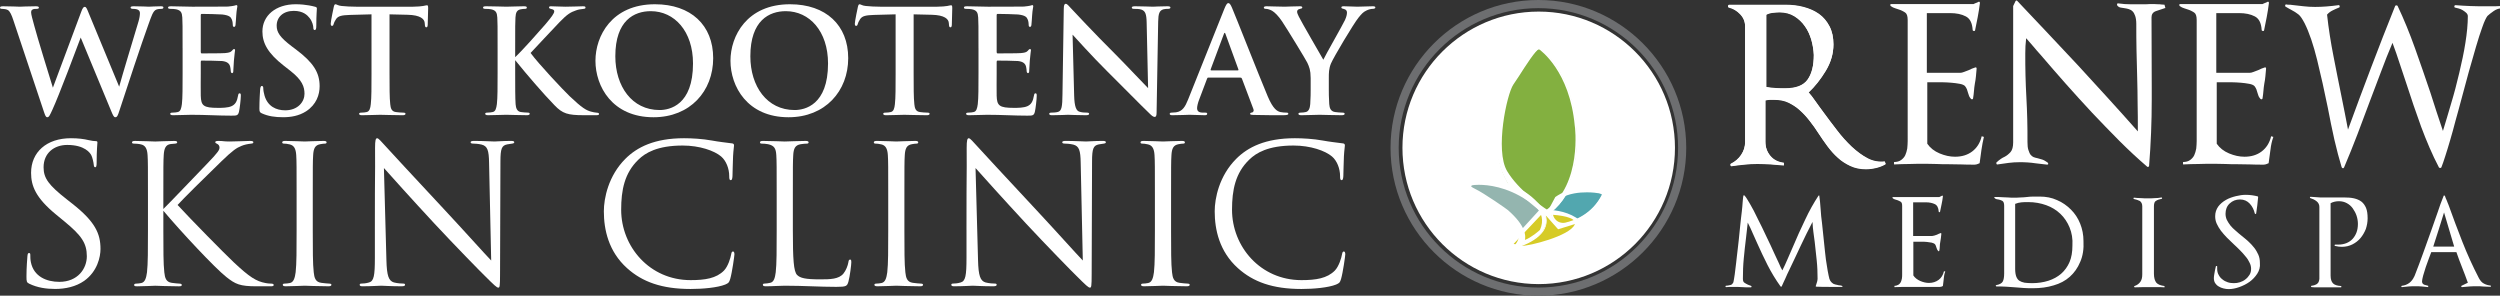
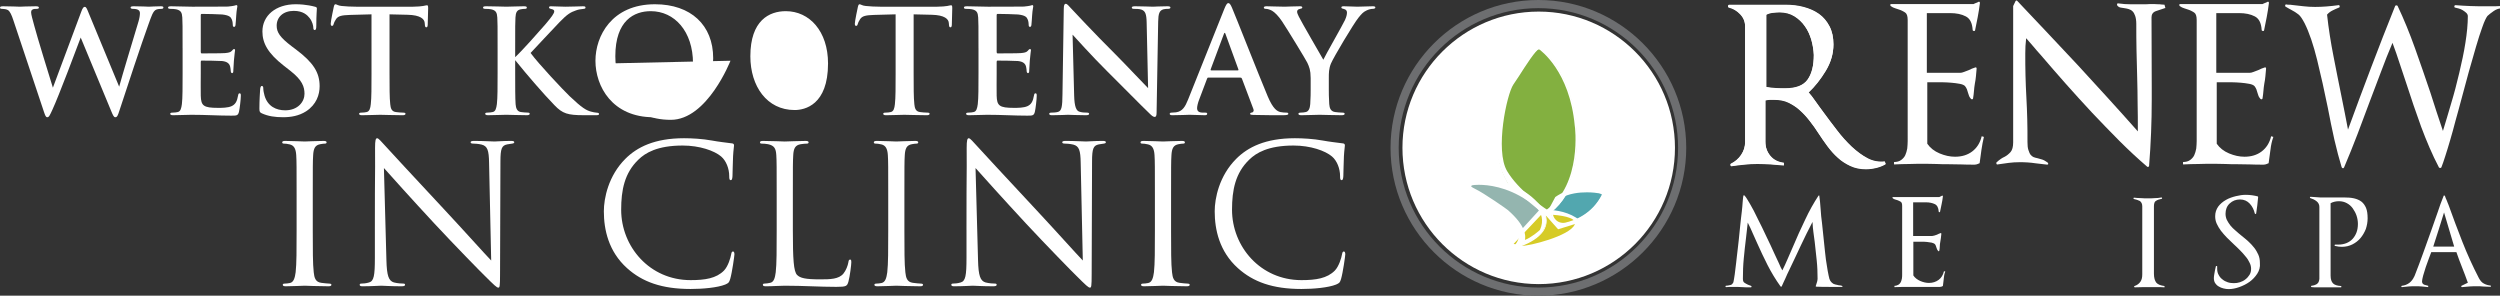
<svg xmlns="http://www.w3.org/2000/svg" id="Layer_2" data-name="Layer 2" viewBox="0 0 3207.69 379.39">
  <rect x="0" y="0" width="3207.69" height="379.39" fill="#333333" stroke="none" />
  <defs>
    <style> .cls-1 { fill: #83b040; } .cls-2 { fill: #94b5af; } .cls-3 { fill: #d6cb26; } .cls-4 { fill: #6d6e70; } .cls-5 { fill: #fff; } .cls-6 { fill: #52a7af; } </style>
  </defs>
  <g id="Double_Final" data-name="Double Final">
    <g>
      <path class="cls-5" d="M2407.56,215.5c-4.52,1.13-9.04,1.7-13.57,1.7-7.35,0-14.13-1.41-20.07-4.24-5.94-2.83-11.31-6.22-15.83-10.46-4.8-4.24-9.04-9.04-13.28-14.7-3.96-5.37-7.91-11.02-11.59-16.68-3.39-5.37-7.07-10.46-11.02-15.54s-7.91-9.61-12.72-13.85c-4.52-4.24-9.61-7.35-14.7-9.89-5.37-2.54-11.31-3.67-18.09-3.67h-5.94c-1.7,0-3.67.28-5.65.85v53.13c0,7.35,2.26,13.28,6.5,18.37,4.24,5.09,10.17,7.91,17.24,8.76v3.11c-5.65-.57-11.31-.85-16.96-1.41-5.65-.28-11.31-.57-16.96-.57s-11.31.28-16.39.85c-5.37.57-10.74,1.13-16.39,1.98-.85.28-1.41,0-1.7-.85s-.28-1.41.57-1.98c5.09-2.54,9.61-6.22,13-11.31s5.09-10.46,5.09-16.11V33.77c0-5.65-1.98-10.74-6.22-15.26-3.96-4.24-9.04-7.35-14.7-8.76-.85-.28-1.13-.85-.85-1.7,0-.85.57-1.41,1.41-1.41h72.92c7.63,0,15.26.85,22.61,2.83,7.35,1.98,13.85,4.8,19.5,8.76,5.65,3.96,10.17,9.33,13.57,15.83,3.39,6.5,5.09,14.13,5.09,23.18,0,11.87-3.39,23.18-9.89,33.92-6.5,10.74-13.85,20.07-22.05,27.7,2.83,3.11,5.65,6.78,8.76,11.31,3.11,4.52,6.78,9.33,10.46,14.41,5.37,7.35,11.31,15.26,17.24,22.89,5.94,7.91,12.44,14.98,18.94,21.2,6.78,6.22,13.57,11.31,20.63,14.98,7.07,3.67,14.41,4.8,21.76,3.96l1.13,3.11c-3.11,1.98-7.35,3.67-11.87,4.8M2324.18,51.57c-1.98-6.5-4.52-12.44-8.2-17.52-3.67-5.37-8.2-9.61-13.57-13-5.37-3.39-11.87-5.09-18.94-5.09-2.83,0-5.94.28-8.76.57-2.83.28-5.94,1.13-8.48,2.54v92.99c4.24.85,8.2,1.13,12.15,1.41,3.96.28,7.91.28,12.15.28,13.85,0,23.46-3.67,28.83-11.31,5.37-7.63,7.91-18.09,7.91-31.65-.28-6.22-1.41-12.72-3.11-19.22Z" />
      <path class="cls-5" d="M2407.56,214.93c-4.52,1.13-9.04,1.7-13.57,1.7-7.35,0-14.13-1.41-20.07-4.24-5.94-2.83-11.31-6.22-15.83-10.46-4.8-4.24-9.04-9.04-13.28-14.7-3.96-5.37-7.91-11.02-11.59-16.68-3.39-5.37-7.07-10.46-11.02-15.54-3.96-5.09-7.91-9.61-12.72-13.85-4.52-4.24-9.61-7.35-14.7-9.89-5.37-2.54-11.31-3.67-18.09-3.67h-5.94c-1.7,0-3.67.28-5.65.85v53.13c0,7.35,2.26,13.28,6.5,18.37s10.17,7.91,17.24,8.76v3.11c-5.65-.57-11.31-.85-16.96-1.41-5.65-.28-11.31-.57-16.96-.57s-11.31.28-16.39.85c-5.37.57-10.74,1.13-16.39,1.98-.85.28-1.41,0-1.7-.85-.28-.85-.28-1.7.57-1.98,5.09-2.54,9.61-6.22,13-11.31,3.39-5.09,5.09-10.46,5.09-16.11V33.2c0-5.65-1.98-10.74-6.22-15.26-3.96-4.24-9.04-7.35-14.7-8.76-.85-.28-1.13-.85-.85-1.7,0-.85.57-1.41,1.41-1.41h72.92c7.63,0,15.26.85,22.61,2.83,7.35,1.98,13.85,4.8,19.5,8.76,5.65,3.96,10.17,9.33,13.57,15.83,3.39,6.5,5.09,14.13,5.09,23.18,0,11.87-3.39,23.18-9.89,33.92-6.5,10.74-13.85,20.07-22.05,27.7,2.83,3.11,5.65,6.78,8.76,11.31,3.11,4.52,6.78,9.33,10.46,14.41,5.37,7.35,11.31,15.26,17.24,22.89,5.94,7.91,12.44,14.98,18.94,21.2,6.78,6.22,13.57,11.31,20.63,14.98,7.07,3.67,14.41,4.8,21.76,3.96l1.13,3.11c-2.83,1.98-7.35,3.67-11.87,4.8M2324.18,51.01c-1.98-6.5-4.52-12.44-8.2-17.52-3.67-5.37-8.2-9.61-13.57-13-5.37-3.39-11.87-5.09-18.94-5.09-2.83,0-5.94.28-8.76.57-2.83.28-5.94,1.13-8.48,2.54v92.99c4.24.85,8.2,1.13,12.15,1.41,3.96.28,7.91.28,12.15.28,13.85,0,23.46-3.67,28.83-11.31,5.37-7.63,7.91-18.09,7.91-31.65-.28-6.22-1.13-12.72-3.11-19.22Z" />
      <path class="cls-5" d="M2542.37,192.04c-.85,5.37-1.41,11.02-2.26,16.68,0,.85-.57,1.13-1.41,1.13l-.28.28c-1.98.85-3.67,1.13-4.8,1.13-5.65,0-11.31,0-17.24-.28-5.94,0-11.59-.28-17.24-.28-4.8,0-9.89,0-14.41-.28-4.8,0-9.61-.28-14.41-.28-6.78,0-13.28,0-20.07.28-6.78,0-13.57.28-20.07.57v-3.11c3.67,0,6.78-.85,9.04-2.54,2.26-1.7,4.24-3.67,5.37-6.22s1.98-5.37,2.54-8.48c.28-3.11.57-6.22.57-9.61V25.57c0-5.09-1.13-8.2-3.39-9.61-2.26-1.41-4.8-2.83-7.63-3.67-1.41-.57-3.11-1.13-5.09-1.7-1.98-.57-3.67-1.41-5.65-2.83-.57-.57-.57-1.13-.57-1.7s.57-.85,1.41-.85h105.42c.85-.57,1.98-.85,3.11-1.41,1.13-.28,2.26-.85,3.11-1.41,1.13-.57,1.98,0,1.98,1.41-.85,6.5-1.7,12.44-2.83,18.09-1.13,5.65-2.26,11.31-3.39,16.96-.28.85-.85,1.13-1.7.85-.85,0-1.41-.57-1.41-1.41-.57-8.76-3.39-14.41-8.76-17.24-5.37-2.83-12.15-4.24-20.07-4.24h-29.96v76.59h42.96c1.13,0,2.83-.28,4.8-1.13,1.98-.85,3.96-1.41,5.94-2.26,2.83-1.41,5.37-2.54,8.2-3.39,1.13-.57,1.98,0,1.98,1.41-.28,3.11-.57,6.22-.85,9.61-.28,3.39-.85,6.78-1.41,9.61-.57,3.11-.85,6.22-1.13,9.33-.28,3.11-.57,6.22-1.13,9.33,0,.85-.28,1.13-.85,1.41-.57.28-1.13,0-1.7-.28-1.13-1.13-1.98-2.54-2.54-3.67-.28-1.13-.85-2.54-1.41-4.24-.57-1.41-.85-3.11-1.41-4.52-.57-1.41-1.41-2.83-2.54-4.24-1.13-1.13-3.39-2.26-6.78-2.83-3.39-.57-6.78-1.13-10.74-1.41-3.96-.28-7.63-.57-11.31-.57h-19.5v78.85c3.67,5.37,9.04,9.61,15.83,12.44,6.78,2.83,13.28,4.24,19.78,4.24,8.76,0,16.11-2.26,22.05-6.78,5.94-4.52,10.17-11.02,12.15-19.5l2.83.85c-1.41,5.65-2.26,11.02-3.11,16.39" />
      <path class="cls-5" d="M2778.09,10.31s-.57,0-.85.28c-3.39,1.13-7.07,2.26-11.02,3.67-3.96,1.41-5.65,4.24-5.65,7.91l.28,90.16v15.26c0,14.41-.28,28.83-.85,42.68-.57,14.13-1.41,28.26-2.54,42.39,0,.57-.28.85-.85,1.41-.57.28-1.13.28-1.7-.28-11.87-10.17-23.74-21.2-35.61-33.07-11.87-11.87-23.46-24.02-35.05-36.18-11.59-12.44-22.89-24.87-33.92-37.31s-21.76-24.87-31.94-36.74c-3.39-3.67-6.5-7.35-9.33-10.74-2.83-3.39-5.94-6.78-9.33-10.74-.85,6.78-1.13,13.28-1.13,19.5,0,9.61,0,18.94.28,28.26.28,9.61.57,18.94,1.13,28.26.57,9.61.85,18.94,1.13,28.26.28,9.61.28,18.94.28,28.83,0,4.24.28,7.63,1.13,10.17.85,2.54,1.7,4.8,2.83,6.22,1.13,1.41,2.54,2.54,3.96,3.11,1.7.57,3.39,1.13,5.09,1.41,1.98.57,3.96,1.13,5.94,1.7,1.98.57,4.24,1.98,7.07,3.96.57.57.57,1.13.57,1.7s-.57.85-1.41.85c-2.54-.28-4.8-.57-7.35-.85-2.26-.28-4.8-.57-7.35-.85-3.39-.57-7.07-.85-10.46-1.13-3.67-.28-7.07-.28-10.46-.28-4.52,0-9.04.28-13.57.85-4.8.57-9.33,1.41-14.13,1.98-.85.28-1.41,0-1.7-.85-.28-.85-.28-1.41.28-1.98,1.98-1.7,3.67-3.11,5.37-4.24,1.7-1.13,3.11-1.98,4.52-2.54,2.83-1.41,5.65-3.67,7.91-6.22,2.26-2.54,3.39-6.78,3.39-12.44V7.76l2.83-5.94c.28-.57.57-.85,1.13-1.13s.85,0,1.13.28c26.85,28.26,52.85,55.96,78.29,83.09,25.15,27.42,50.87,55.4,76.59,84.51v-1.13c0-11.59,0-22.89-.28-33.92,0-11.31-.28-22.61-.57-34.48-.28-10.74-.57-22.05-.85-34.2-.28-12.15-.28-23.46-.28-34.2,0-4.24-.57-7.63-1.41-10.17-.85-2.54-1.98-4.52-3.39-5.94-1.41-1.41-3.11-2.26-4.8-2.83-1.7-.57-3.39-.85-5.09-1.13-1.98-.28-3.67-.57-5.37-.85-1.7-.28-3.11-1.13-4.24-2.54-.57-.57-.57-1.13-.28-1.98.28-.85.85-1.13,1.41-.85,5.65.85,11.02,1.13,15.83,1.13h15.54c3.11,0,6.5,0,9.89-.28,3.39,0,6.78,0,10.17.28,1.13,0,2.54,0,3.96.28,1.41,0,2.83.28,3.96.28l.85,3.11c.57,1.41.28,1.41,0,1.13" />
      <path class="cls-5" d="M2913.18,192.04c-.85,5.37-1.41,11.02-2.26,16.68,0,.85-.57,1.13-1.41,1.13l-.28.28c-1.98.85-3.67,1.13-4.8,1.13-5.65,0-11.31,0-17.24-.28-5.94,0-11.59-.28-17.24-.28-4.8,0-9.89,0-14.41-.28-4.8,0-9.61-.28-14.41-.28-6.78,0-13.28,0-20.07.28-6.78,0-13.57.28-20.07.57v-3.11c3.67,0,6.78-.85,9.04-2.54,2.26-1.7,4.24-3.67,5.37-6.22,1.13-2.54,1.98-5.37,2.54-8.48.28-3.11.57-6.22.57-9.61V25.57c0-5.09-1.13-8.2-3.39-9.61-2.26-1.41-4.8-2.83-7.63-3.67-1.41-.57-3.11-1.13-5.09-1.7-1.98-.57-3.67-1.41-5.65-2.83-.57-.57-.57-1.13-.57-1.7s.57-.85,1.41-.85h105.42c.85-.57,1.98-.85,3.11-1.41,1.13-.28,2.26-.85,3.11-1.41,1.13-.57,1.98,0,1.98,1.41-.85,6.5-1.7,12.44-2.83,18.09s-2.26,11.31-3.39,16.96c-.28.85-.85,1.13-1.7.85-.85,0-1.41-.57-1.41-1.41-.57-8.76-3.39-14.41-8.76-17.24-5.37-2.83-12.15-4.24-20.07-4.24h-29.39v76.59h42.96c1.13,0,2.83-.28,4.8-1.13,1.98-.85,3.96-1.41,5.94-2.26,2.83-1.41,5.37-2.54,8.2-3.39,1.13-.57,1.98,0,1.98,1.41-.28,3.11-.57,6.22-.85,9.61-.28,3.39-.85,6.78-1.41,9.61-.57,3.11-.85,6.22-1.13,9.33-.28,3.11-.57,6.22-1.13,9.33,0,.85-.28,1.13-.85,1.41s-1.13,0-1.7-.28c-1.13-1.13-1.98-2.54-2.54-3.67-.28-1.13-.85-2.54-1.41-4.24-.57-1.41-.85-3.11-1.41-4.52-.57-1.41-1.41-2.83-2.54-4.24-1.13-1.13-3.39-2.26-6.78-2.83-3.39-.57-6.78-1.13-10.74-1.41-3.96-.28-7.63-.57-11.31-.57h-19.5v78.85c3.67,5.37,9.04,9.61,15.83,12.44,6.78,2.83,13.28,4.24,19.78,4.24,8.76,0,16.11-2.26,22.05-6.78,5.94-4.52,10.17-11.02,12.15-19.5l2.83.85c-1.98,5.65-3.11,11.02-3.67,16.39" />
      <path class="cls-5" d="M3199.49,14.26c-3.11,2.26-5.94,4.24-7.91,6.22-1.7,2.26-3.96,6.78-6.5,14.13-2.54,7.07-5.37,15.54-8.2,25.44-2.83,9.89-5.94,20.63-9.33,32.5-3.11,11.87-6.5,23.74-9.61,35.61-2.54,9.33-4.8,18.09-7.35,26.85-2.26,8.76-4.52,16.96-6.78,24.59-2.26,7.63-4.24,14.41-6.22,20.35-1.98,5.94-3.39,10.74-5.09,14.7-.28.57-.57.85-1.41.85-.57,0-1.13,0-1.7-.57-8.76-16.68-16.11-34.2-22.89-52.29-6.5-18.09-13-36.74-18.94-55.4-3.11-9.33-6.22-18.37-8.76-26.28-2.54-8.2-5.65-16.68-9.04-26-5.09,12.15-10.17,24.59-14.7,37.02-4.8,12.44-9.33,24.87-14.13,37.31-5.09,13.85-10.46,28.26-16.11,42.96-5.65,14.7-11.31,28.83-17.24,42.68-.57.85-1.13,1.13-1.7.85-.57,0-1.13-.57-1.41-1.41-3.11-10.17-6.22-22.05-9.33-35.33-2.83-13.28-5.94-27.13-8.48-41.26-4.24-20.91-8.76-41.26-13.57-60.77-4.8-19.5-10.17-35.33-16.11-47.2-2.83-5.37-5.37-9.33-7.91-11.31s-5.94-4.24-9.89-6.22c-.85-.57-1.98-1.13-3.11-1.7s-2.26-1.41-3.39-1.98c-.85-.57-.85-1.13-.57-1.98.28-.85.85-1.13,1.7-.85,1.13.28,2.26.28,3.39.28.85,0,1.98,0,3.39.28,5.09.57,10.17,1.13,14.98,1.7,4.8.57,9.89.85,14.98.85,9.61,0,19.5-.85,29.96-2.26.85-.28,1.13,0,1.41,1.13.28,1.13,0,1.7-.85,1.98-2.83,1.13-5.37,2.26-8.2,3.67-2.83,1.41-5.09,3.11-7.07,5.37,1.98,18.09,4.8,35.89,8.2,53.13,3.39,17.24,6.78,34.76,10.46,52.57,1.7,7.91,3.11,14.98,4.24,21.2,1.13,6.22,2.54,13,3.96,20.63,9.89-27.13,19.78-53.7,29.68-79.7,9.89-26,20.07-52.29,30.81-78.85.28-.57.57-.85,1.41-.85.57,0,1.13,0,1.7.57,8.2,17.24,15.54,35.33,22.33,54.27,6.78,18.94,13.28,37.87,19.78,57.09,2.83,8.48,5.37,16.68,7.91,24.59,2.54,7.91,5.37,16.11,8.2,24.59,3.11-10.46,6.78-22.05,10.46-35.05,3.96-13,7.35-26,10.46-39.29,3.11-13.28,5.94-26,7.91-38.72,1.98-12.44,3.11-24.02,3.11-34.2,0-1.41-.57-2.83-1.98-4.24-1.13-1.13-2.83-2.26-4.52-3.39-1.7-1.13-3.39-1.7-5.37-2.26-1.98-.57-3.39-.85-4.52-1.13-.85-.28-1.13-.85-.85-1.7,0-.85.57-1.41,1.41-1.41,6.5.57,12.72.85,18.94,1.13,6.22.28,12.72.28,18.94.28h9.33c3.11,0,6.5,0,9.89-.28v3.11c-1.98.28-5.09,1.13-8.2,3.39" />
      <path class="cls-5" d="M2364.03,368.12h-16.96c-5.65,0-11.02,0-16.39-.28-.85,0-1.13-.28-.85-1.13,0-.28.28-.57.28-.85s.28-.57.28-.85c.28-1.13.85-2.54,1.13-3.67s.57-2.54.57-3.67c0-7.91-.28-15.83-1.13-23.74-.85-7.91-1.7-15.54-2.54-23.46-.57-4.8-1.13-9.04-1.7-12.72-.57-3.67-.85-7.91-1.13-13-5.37,10.17-10.46,20.63-15.26,30.81-4.8,10.17-9.61,20.63-14.7,31.09-1.7,3.39-3.39,7.07-4.8,10.46-1.7,3.39-3.11,6.78-4.8,10.46q-.28.28-.57.28c-.28,0-.57,0-.85-.28-6.5-9.04-11.87-18.09-16.68-27.42-4.8-9.33-9.04-18.65-13.28-27.98-2.26-4.8-4.24-9.33-5.94-13.28s-3.67-8.48-6.22-13.28c-.28,3.39-.85,6.78-1.13,10.17-.28,3.39-.85,6.5-1.13,9.89-1.13,8.76-1.98,17.24-2.83,26-.85,8.48-1.13,17.24-1.13,26,0,2.54.57,4.24,1.98,5.09,1.13.85,2.83,1.7,4.52,2.54.57.28,1.41.57,2.26.85s1.7.57,1.98.85c.28.28.57.57.28,1.13-.28.28-.28.57-.85.57h-5.65c-1.98,0-3.67-.28-5.65-.28s-3.96-.28-5.94-.28h-10.17c-1.13,0-2.54.28-4.24.28-.28,0-.57,0-.85-.57,0-.57,0-.85.28-1.13,1.13-.28,1.98-.28,2.54-.28,1.41-.28,2.83-.57,3.96-.85s2.26-1.41,3.11-2.83c.28-.28.57-2.26,1.13-5.37.57-3.11,1.13-7.35,1.7-12.44.57-5.09,1.41-10.74,1.98-16.96.85-6.22,1.41-12.72,2.26-19.5.57-6.5,1.41-13,1.98-19.5.57-6.5,1.41-12.15,1.98-17.52.57-4.52.85-8.76,1.13-12.44.28-3.67.57-6.22.85-7.63,0-.28.28-.57.57-.85.28,0,.57,0,.85.28,1.7,1.7,3.96,5.37,7.07,10.74,3.11,5.37,6.5,11.59,9.89,18.94,3.67,7.07,7.35,14.7,11.02,22.61,3.96,7.91,7.35,15.54,10.46,22.33,2.26,4.8,4.24,9.04,5.94,12.72,1.41,3.39,2.83,6.5,4.24,8.76,2.26-4.52,4.52-9.33,6.78-14.7,2.26-5.37,4.52-10.46,6.78-15.54,4.8-11.31,9.89-22.89,15.54-34.48,5.37-11.59,11.31-22.05,17.24-31.09.28-.28.57-.28.85-.28s.28.28.28.85c.28,1.7.57,3.96.85,7.07s.57,6.5.85,10.46c.28,5.09.85,10.74,1.7,16.96.57,6.22,1.41,12.44,1.98,18.94.57,6.5,1.41,12.72,1.98,18.94s1.41,11.59,2.26,16.68c.85,5.09,1.41,9.33,2.26,12.72.57,3.39,1.41,5.65,1.98,6.5,1.41,2.26,3.11,3.67,4.24,4.24,1.41.57,3.11,1.13,5.09,1.41.85.28,1.98.57,3.11.57s2.26.28,3.11.85l.28,1.13" />
      <path class="cls-5" d="M2494.04,357.38c-.28,3.11-.85,6.22-1.13,9.33,0,.28-.28.57-.85.57l-.28.28c-1.13.28-1.98.57-2.83.57h-46.92c-3.96,0-7.63.28-11.31.28v-1.7c1.98,0,3.67-.57,5.09-1.41s2.26-1.98,3.11-3.39c.57-1.41,1.13-3.11,1.41-4.8.28-1.7.28-3.67.28-5.37v-87.62c0-2.83-.57-4.52-1.98-5.37-1.41-.85-2.83-1.41-4.24-1.98-.85-.28-1.7-.57-2.83-.85s-2.26-.85-3.11-1.7c-.28-.28-.28-.57-.28-.85s.28-.57.85-.57h59.35c.57-.28,1.13-.57,1.7-.85.57-.28,1.13-.57,1.7-.85s1.13,0,1.13.85c-.57,3.67-.85,7.07-1.7,10.17-.57,3.11-1.41,6.22-1.98,9.61,0,.28-.57.57-.85.57-.57,0-.85-.28-.85-.85-.28-4.8-1.98-8.2-5.09-9.61-3.11-1.41-6.78-2.26-11.31-2.26h-16.39v43.24h24.31c.57,0,1.7-.28,2.83-.57,1.13-.28,2.26-.85,3.39-1.13,1.41-.85,3.11-1.41,4.52-1.98.57-.28,1.13,0,1.13.85-.28,1.7-.28,3.39-.57,5.37s-.57,3.67-.85,5.37c-.28,1.7-.57,3.39-.57,5.37,0,1.7-.28,3.67-.57,5.37,0,.28-.28.57-.57.85s-.57,0-.85-.28c-.57-.57-1.13-1.41-1.41-1.98-.28-.57-.57-1.41-.85-2.26-.28-.85-.57-1.7-.85-2.54-.28-.85-.85-1.7-1.41-2.26-.57-.57-1.98-1.13-3.96-1.7-1.98-.28-3.96-.57-5.94-.85-2.26-.28-4.24-.28-6.5-.28h-11.02v43.24c1.98,3.11,5.09,5.37,8.76,7.07,3.96,1.7,7.63,2.54,11.31,2.54,4.8,0,9.04-1.41,12.44-3.96,3.39-2.54,5.65-6.22,6.78-11.02l1.7.28c-1.13,2.83-1.7,5.94-1.98,9.04" />
-       <path class="cls-5" d="M2668.99,336.18c-3.11,7.63-7.63,13.85-13.28,18.94-5.65,5.09-12.72,8.76-20.63,11.02-8.2,2.54-16.96,3.67-26.85,3.67-3.67,0-7.35,0-11.31-.28-3.96-.28-7.63-.57-11.02-.85-3.96-.28-8.2-.57-12.15-.85-4.24-.28-8.2-.28-12.15-.28-.28,0-.57-.28-.85-.85,0-.57,0-.85.57-.85,4.52-.85,7.35-2.54,8.48-4.8s1.7-5.65,1.7-10.17v-87.05c0-3.11-.85-5.37-2.54-6.22-1.7-.85-3.39-1.41-5.09-1.7-.85,0-1.98-.28-2.83-.57-.85-.28-1.41-.85-1.98-1.41-.57-.85-.28-1.13.57-1.13h5.09c1.7,0,3.39.28,5.09.28,1.98,0,4.52.28,6.78.28,2.54.28,4.8.28,7.07.28,2.83,0,5.65,0,8.48-.28,2.83,0,5.65-.28,8.48-.57,2.54-.28,5.37-.57,8.2-.57h8.2c8.2,0,15.54,1.41,22.33,4.52,6.78,2.83,12.72,7.07,17.81,12.15,5.09,5.09,9.04,11.02,11.87,18.09s4.24,14.41,4.24,22.33c.57,10.17-.85,19.22-4.24,26.85M2655.42,291.81c-2.83-6.78-6.78-12.72-11.87-17.52-5.09-4.8-11.02-8.48-18.09-11.02-7.07-2.54-14.7-3.96-23.18-3.96-2.83,0-5.65,0-8.48.28s-5.37.85-8.2,1.98v83.66c0,3.96.57,7.35,1.41,9.61.85,2.26,2.26,4.24,3.96,5.37,1.7,1.13,3.96,1.98,6.78,2.54,2.83.28,5.94.57,9.61.57,7.63,0,14.7-1.13,20.91-3.11,6.22-1.98,11.87-5.09,16.39-9.04,4.52-3.96,8.2-9.04,10.74-14.98,2.54-5.94,3.67-13,3.67-21.2.57-8.48-.85-16.39-3.67-23.18Z" />
      <path class="cls-5" d="M2769.04,368.4h-18.94c-3.67,0-7.35.28-11.02.28-.28,0-.57-.28-.85-.85,0-.57,0-.85.57-.85,3.39-1.13,5.94-3.11,7.63-5.65,1.7-2.54,2.26-5.65,2.26-9.33v-87.33c0-3.11-1.13-5.37-3.11-6.78-2.26-1.13-4.8-1.98-7.63-2.54-.28,0-.57-.57-.57-.85,0-.57.28-.85.85-.85,2.83.28,5.94.57,8.76.57,2.83.28,5.94.28,9.04.28,2.83,0,5.94,0,8.76-.28,2.83,0,5.65-.28,8.48-.85.28,0,.57,0,.85.57,0,.57,0,.85-.28,1.13-3.11.57-5.65,1.41-7.35,2.54-1.98.85-2.83,3.39-2.83,7.07v86.49c0,5.37,1.13,9.04,3.11,11.59,1.98,2.26,5.65,3.67,10.46,4.24v1.7c-3.11-.28-5.65-.28-8.2-.28" />
      <path class="cls-5" d="M2896.23,351.16c-2.54,3.96-5.94,7.63-9.89,10.46-3.96,2.83-8.48,5.09-13.28,6.78-4.8,1.7-9.33,2.54-13.57,2.54-1.98,0-4.24-.28-6.5-.85-2.26-.57-4.52-1.41-6.22-2.54-1.98-1.13-3.39-2.54-4.52-4.24-1.13-1.7-1.7-3.96-1.7-6.5,0-1.7.28-3.39.57-5.09.28-1.7.57-3.39.85-4.8l1.13-5.09c0-.28.28-.57.85-.57s.85.28.85.57v3.11c0,2.83.57,5.65,1.98,7.91,1.13,2.26,2.83,4.24,4.8,5.65,1.98,1.7,4.24,2.83,6.78,3.67,2.54.85,5.09,1.13,7.91,1.13,2.54,0,5.09-.28,7.63-1.13,2.54-.85,5.09-1.98,7.07-3.67,2.26-1.7,3.96-3.67,5.37-5.94,1.41-2.26,1.98-4.8,1.98-7.63,0-2.54-.57-5.37-1.98-7.91-1.13-2.54-2.83-5.37-5.09-7.91-1.98-2.54-4.52-5.37-7.07-7.91-2.54-2.54-5.37-5.37-8.2-7.91-2.83-2.83-5.94-5.65-8.76-8.48s-5.37-5.94-7.63-8.76c-2.26-3.11-3.96-5.94-5.37-9.04-1.41-3.11-1.98-6.22-1.98-9.61,0-4.8,1.41-8.76,3.96-12.44,2.54-3.39,5.94-6.22,9.89-8.48,3.96-2.26,8.2-3.67,12.72-4.8s8.76-1.7,12.72-1.7c5.65,0,10.74.85,15.26,1.98.28.28.57.57.57.85-.57,6.78-1.41,13.85-2.54,21.2q-.28.57-.85.57c-.28,0-.57-.28-.85-.57-1.13-4.8-3.11-9.04-6.5-12.72-3.11-3.39-7.35-5.37-12.44-5.37-5.37,0-9.61,1.7-13.28,5.09-3.67,3.39-5.37,7.91-5.37,13.28,0,2.83.57,5.37,1.7,7.91,1.13,2.26,2.83,4.8,4.52,7.07,1.98,2.26,3.96,4.52,6.5,6.5,2.54,2.26,5.09,4.52,7.63,6.5,2.83,2.26,5.94,4.8,8.76,7.35,2.83,2.54,5.37,5.37,7.63,8.2s3.96,5.94,5.37,9.04c1.41,3.11,1.98,6.78,1.98,10.46.57,5.37-.85,9.89-3.39,13.85" />
      <path class="cls-5" d="M3035.56,293.79c-1.7,4.24-3.96,8.2-6.78,11.59-2.83,3.39-6.5,6.22-10.46,8.2-3.96,1.98-8.48,3.11-13.28,3.11-2.83,0-5.65-.28-9.04-1.13-.28,0-.57-.57-.57-.85,0-.57.28-.85.85-.85h3.67c7.91,0,14.13-2.54,18.65-7.35,4.52-5.09,6.78-11.31,6.78-19.22,0-3.39-.57-7.07-1.7-10.46s-2.83-6.5-4.8-9.33c-1.98-2.83-4.52-5.09-7.63-6.78-3.11-1.7-6.5-2.54-10.17-2.54-3.96,0-7.63.85-10.74,2.54v92.99c0,4.52,1.13,7.91,3.11,9.89,1.98,1.98,5.37,3.11,10.17,3.39.28,0,.57.28.57.85s-.28.85-.57.85h-30.81c-2.26,0-4.52,0-6.78-.28-.28,0-.57-.28-.85-.85,0-.57,0-.85.57-.85,2.54-.28,4.52-.85,5.94-1.7,1.41-.57,2.26-1.7,3.11-2.83.57-1.13.85-2.54,1.13-4.24v-92.42c0-2.83-1.13-5.37-3.67-7.35-2.54-1.98-5.09-3.11-7.91-3.96-.28,0-.57-.57-.57-.85,0-.57.28-.85.85-.85,4.24.28,8.48.57,12.44.85h30.52c4.8,0,9.04.28,12.72,1.13,3.67.85,7.07,2.26,9.61,4.24,2.54,1.98,4.52,4.8,5.94,8.2,1.41,3.39,1.98,7.91,1.98,13.28,0,4.8-.85,9.04-2.26,13.57" />
      <path class="cls-5" d="M3190.73,367.84c-1.7,0-3.67-.28-5.65-.28-1.13,0-2.26-.28-3.39-.28h-3.67c-3.11,0-6.5,0-9.61.28-3.11.28-6.5.57-9.61.85-.28,0-.57-.28-.85-.57,0-.28,0-.85.28-1.13l8.2-3.96c-2.26-6.5-4.8-13-7.35-19.5-2.54-6.5-5.09-13-7.35-19.78h-32.22c-.57,1.7-1.7,4.52-3.11,8.2-1.41,3.67-2.54,7.35-3.96,11.02-1.13,3.96-2.26,7.63-3.39,11.02-.85,3.39-1.41,5.94-1.41,7.35,0,1.98.85,3.39,2.83,4.24,1.7.57,3.67,1.13,5.09,1.41v1.7c-2.54-.28-5.37-.57-8.2-.85s-5.65-.28-8.48-.28-5.65,0-8.48.28c-2.83.28-5.65.57-8.48.85-.28,0-.57,0-.85-.57,0-.57,0-.85.57-1.13,7.63-.85,13-5.09,16.11-12.15v.28c3.96-10.17,7.91-20.35,11.59-30.81,3.67-10.17,7.35-20.63,11.02-30.81,2.54-7.07,5.09-14.13,7.35-20.91,2.26-7.07,4.8-13.85,7.63-20.91,0-.57.28-.57.85-.57.28,0,.57.28.85.57.57,1.98,1.41,3.96,2.26,5.65.85,1.98,1.41,3.96,2.26,5.65,5.65,15.83,11.59,31.65,17.81,47.48,6.22,15.83,13.28,31.37,21.2,46.63,1.7,3.11,3.67,5.65,6.5,7.07,2.54,1.41,5.65,2.26,8.76,2.54v1.7c-1.41-.28-3.39-.28-5.09-.28M3135.9,272.59c-2.26,7.35-4.52,14.7-6.78,21.76-2.26,7.07-4.52,14.41-7.07,22.05h26.85l-13-43.81Z" />
      <path class="cls-5" d="M2149.1,189.7c0,96.46-78.37,174.83-174.83,174.83s-174.83-78.37-174.83-174.83S1877.82,14.87,1974.28,14.87s174.83,78.37,174.83,174.83" />
      <path class="cls-4" d="M1973.87,368.94c-98.87,0-179.25-80.38-179.25-179.25S1875.01,10.45,1973.87,10.45s179.25,80.38,179.25,179.25c0,98.87-80.38,179.25-179.25,179.25M1973.87,0c-104.49,0-189.7,85.2-189.7,189.7s85.2,189.7,189.7,189.7,189.7-85.2,189.7-189.7S2078.37,0,1973.87,0Z" />
      <path class="cls-6" d="M1996.38,255.61s27.33-20.9,62.29-8.04c0,0,1.21,18.89-36.97,37.38l-21.7,7.23-14.87-15.67,11.25-20.9" />
      <path class="cls-2" d="M1942.12,315.09s66.72-15.67,30.14-53.05c-36.17-37.38-88.02-27.73-88.02-27.73,0,0-7.23,5.22,8.44,12.86,15.27,7.64,82.39,40.99,49.43,67.92" />
      <path class="cls-3" d="M1975.48,272.71s25.72-3.22,44.61,8.04c0,0,11.25,5.63-4.42,15.67-15.67,10.05-31.75,20.9-63.1,22.51l-16.48-4.02,39.39-42.2" />
      <path class="cls-1" d="M1983.52,275.3c33.36-19.69,41.8-71.94,41.8-71.94,5.63-93.64-29.34-123.79-29.34-123.79,0,0-13.66-15.67-20.9-16.48s-27.73,33.36-27.73,33.36c0,0-52.25,77.16-10.05,142.67l46.22,36.17" />
      <path class="cls-5" d="M1937.3,237.52l47.02,38.58c33.36-19.29,41.8-72.74,41.8-72.74,5.22-96.05-30.14-127.8-30.14-127.8,0,0-14.07-16.88-21.3-17.68-7.23-.8-28.13,33.36-28.13,33.36,0,0-52.25,77.16-9.24,146.29M1932.48,220.24c-15.67-26.93-.8-98.87,8.44-112.13,9.24-13.26,30.14-48.63,34.56-45.82,0,0,39.79,25.72,46.62,99.27,0,0,10.05,76.36-36.97,109.32-.4-.4-36.57-23.71-52.65-50.64Z" />
      <path class="cls-5" d="M1984.32,277.31l-.8-.4-47.42-38.98c-43-68.72,8.84-147.1,9.24-147.9,3.22-5.63,20.9-34.16,28.53-34.16h.4c7.64,1.21,21.3,17.28,22.1,18.09.4.4,9.24,8.44,17.28,28.13,7.64,18.49,16.08,50.64,13.26,100.47-.4,2.41-8.84,54.26-42.6,73.55v1.21M1938.11,236.72l46.22,37.78c32.15-18.89,40.19-70.73,40.59-71.14,2.81-49.03-5.63-81.18-12.86-99.27-8.04-19.69-16.88-27.73-16.88-27.73-4.02-4.82-14.87-16.48-20.5-17.28h0c-5.22,0-19.29,20.09-26.93,32.96-.8.4-51.44,77.16-9.65,144.68ZM1984.73,272.09l-.8-.4c-.4-.4-36.57-23.71-52.25-50.64-16.48-28.13-.8-100.07,8.44-113.34,2.01-2.81,4.42-6.43,6.83-10.85,15.67-24.11,23.71-35.77,27.73-35.77.4,0,.8,0,1.21.4s10.45,6.83,20.9,22.51c10.05,14.47,22.51,39.39,26.12,77.57,0,.8,9.65,77.57-37.78,110.52h-.4ZM1974.68,63.1c-3.62,0-18.09,22.51-25.72,34.56-2.81,4.02-5.22,8.04-7.23,10.85-8.44,12.46-23.71,84.4-8.04,110.92,14.47,24.52,45.82,46.22,51.04,49.43,45.41-32.55,36.17-106.91,35.77-107.71-6.43-69.93-43.81-96.46-45.82-98.06Z" />
      <path class="cls-5" d="M1984.32,275.7l15.27,16.88,22.1-6.83c38.58-18.49,37.38-38.58,37.38-38.58-35.37-14.47-62.7,6.43-62.7,6.43l-12.06,22.1M1992.36,266.06l4.02-7.64c1.21-2.01,2.81-4.02,4.82-5.22,19.29-10.85,46.62-6.83,49.84-6.43,3.22.4,5.22,2.41,5.22,2.41-12.86,26.53-36.97,34.97-49.03,37.78-4.82,1.21-10.05-.8-13.26-4.42,0-.4-.4-.4-.4-.8-3.62-4.82-4.02-10.85-1.21-15.67Z" />
      <path class="cls-5" d="M1999.19,294.19l-16.08-18.09,12.46-23.31c.8-.4,15.67-12.06,38.58-12.06,8.84,0,17.28,1.61,25.72,5.22l.8.4v.8c0,.8.8,20.9-38.18,39.79l-23.31,7.23M1985.93,275.7l14.07,15.67,21.3-6.83c27.33-13.26,34.16-27.33,35.77-33.76-13.26,25.72-36.17,34.16-49.03,36.97-5.63,1.21-11.25-.8-14.47-4.82l-.4-.8c-3.62-4.82-4.42-11.25-1.21-16.88l4.02-7.64c1.21-2.41,3.22-4.42,5.63-5.63,11.25-6.43,25.32-7.64,34.97-7.64,4.82,0,9.24.4,11.66.8-4.82-1.21-9.65-1.61-14.47-1.61-20.09,0-34.97,10.05-36.57,11.25l-11.25,20.9ZM2036.17,246.77c-9.65,0-22.91,1.21-33.76,7.64-1.61,1.21-3.22,2.81-4.42,4.82l-4.02,7.64c-2.41,4.42-2.01,10.05,1.21,14.07l.4.4c2.81,3.62,7.64,5.22,12.46,4.42,12.46-2.81,34.97-11.25,47.42-36.17-.8-.4-2.01-1.21-4.02-1.61-2.41-.4-8.04-1.21-15.27-1.21Z" />
      <path class="cls-5" d="M1892.29,247.57c14.87,8.04,81.18,44.21,49.03,70.73,0,0,67.92-17.28,32.15-56.67-35.77-39.39-89.22-27.73-89.22-27.73,0,0-6.83,5.63,8.04,13.66M1889.88,236.32s32.55-4.82,69.53,18.89c0,0,29.74,13.66,17.68,40.19,0,0-12.46,11.66-22.51,14.47,0,0,9.24-13.26-20.09-39.39,0,0-30.54-21.3-42.2-26.93-12.06-6.03-2.41-7.23-2.41-7.23Z" />
      <path class="cls-5" d="M1936.5,321.12l4.02-3.62c6.03-5.22,8.84-10.85,8.04-16.88-1.21-10.05-11.66-27.33-57.07-51.85-6.43-3.62-10.05-7.23-10.45-10.85-.4-3.22,2.01-4.82,2.01-4.82l.4-.4c.4,0,7.64-1.61,18.49-1.61,20.5,0,49.43,5.22,71.94,29.74,9.24,10.05,12.46,19.69,9.65,28.94-6.03,20.5-40.99,29.34-42.6,29.74l-4.42,1.61M1885.05,235.51c-.4.4-1.21,1.21-.8,2.41,0,1.61,1.61,4.42,9.24,8.84,36.97,20.09,56.67,38.18,58.28,53.85.4,5.63-1.21,10.85-5.22,15.27,9.65-3.22,31.75-12.06,36.17-26.53,2.41-8.04-.8-16.88-9.24-26.53-21.7-24.11-50.24-28.94-69.93-28.94-10.45,0-17.28,1.21-18.49,1.61ZM1951.77,311.87l2.01-2.81s8.04-12.86-20.09-37.78c0,0-30.14-21.3-41.8-26.93-4.82-2.41-6.83-4.42-6.43-6.43.4-2.41,4.02-3.22,4.82-3.22,0,0,2.81-.4,7.64-.4,12.06,0,36.17,2.41,62.7,19.69,0,0,30.54,14.47,18.09,41.8l-.4.4c-.4.4-12.86,12.06-23.31,14.47l-3.22,1.21ZM1897.51,237.12c-4.42,0-7.23.4-7.23.4-1.21,0-2.41.8-2.81,1.21,0,0,0,1.21,5.22,3.62,11.66,5.63,40.99,26.12,42.2,27.33,22.91,20.09,22.91,32.96,21.7,38.18,8.44-3.22,18.09-11.66,19.29-12.86,11.25-24.92-16.08-37.78-16.88-38.18-26.12-17.28-49.84-19.69-61.49-19.69Z" />
      <path class="cls-5" d="M1934.89,315.31l16.88,4.82c32.15-.8,48.63-12.06,65.11-22.51,16.08-10.45,4.82-16.88,4.82-16.88-19.29-12.46-45.82-9.65-45.82-9.65l-40.99,44.21M1940.11,313.71l37.38-39.39s50.64-1.21,44.21,14.47c-6.43,15.67-60.69,28.94-68.72,28.13-8.04-1.21-12.86-3.22-12.86-3.22Z" />
      <path class="cls-5" d="M1951.77,320.94l-18.89-5.22,42.2-46.22h.4s2.41-.4,6.43-.4c9.24,0,26.12,1.21,40.19,10.05,0,0,4.42,2.41,4.42,6.83,0,4.02-2.81,8.04-9.24,11.66l-2.41,1.61c-15.67,10.85-32.15,21.3-63.1,21.7h0M1937.3,314.51l14.47,4.02c24.11-.4,39.39-7.23,52.25-14.87-17.68,8.44-42.6,14.07-50.24,14.07h-1.21c-8.04-1.21-12.86-2.81-13.26-3.22l-1.61-.8,38.98-40.99h2.81c5.63,0,15.27.4,24.11,1.61-13.26-3.22-24.92-2.41-27.33-2.41l-38.98,42.6ZM1942.12,312.9c2.01.8,6.03,1.61,10.85,2.41,7.64.8,61.49-12.46,67.52-27.33.8-1.61.4-3.22-.4-4.42-4.02-6.03-23.71-8.44-40.59-8.44h-1.61l-35.77,37.78ZM2023.31,283.97c.4,1.61.4,3.22-.4,5.22-.8,1.61-2.01,3.62-3.62,5.22,3.22-2.81,5.22-5.22,4.82-7.64,0-1.21-.4-2.01-.8-2.81Z" />
      <path class="cls-5" d="M17.2,26.17c-2.22-6.84-4.25-11.28-6.84-13.13-2.03-1.29-5.73-1.66-7.4-1.66-1.85,0-2.96-.19-2.96-1.67,0-1.29,1.48-1.66,4.07-1.66,9.62,0,19.79.55,21.45.55s9.8-.55,20.52-.55c2.59,0,3.88.55,3.88,1.66,0,1.48-1.48,1.67-3.33,1.67-1.48,0-3.33,0-4.62.74-1.66.74-2.03,2.04-2.03,4.07,0,2.4,1.85,8.69,4.07,17.01,3.14,12.2,20.34,68.23,23.85,79.32L104.1,15.44c1.85-5.18,3.14-6.66,4.62-6.66,2.03,0,2.96,2.77,5.36,8.69l38.83,93.75c3.51-13.13,18.31-61.94,24.78-83.58,1.29-4.25,1.85-8.14,1.85-10.72,0-2.96-1.66-5.55-8.88-5.55-1.85,0-3.14-.55-3.14-1.67,0-1.29,1.48-1.66,4.25-1.66,9.8,0,17.57.55,19.23.55,1.29,0,9.25-.55,15.35-.55,2.03,0,3.33.37,3.33,1.48,0,1.29-.92,1.85-2.59,1.85-1.85,0-4.44.18-6.47.92-4.44,1.66-6.47,9.06-10.35,19.6-8.51,23.3-27.92,82.1-36.98,109.83-2.03,6.47-2.96,8.69-5.36,8.69-1.85,0-2.96-2.22-5.73-9.06l-38.65-93.19c-3.7,9.99-28.29,75.44-36.24,92.45-3.51,7.58-4.44,9.8-6.66,9.8-1.85,0-2.59-2.03-4.25-6.84L17.2,26.17Z" />
      <path class="cls-5" d="M234.27,61.67c0-28.11,0-33.28-.37-39.2-.37-6.29-1.85-9.25-7.95-10.54-1.48-.37-4.62-.55-7.21-.55-2.03,0-3.14-.37-3.14-1.67s1.29-1.66,4.07-1.66c8.51,0,17.01.55,26.63.55,5.92,0,42.71,0,46.23-.18,3.51-.37,6.47-.74,7.95-1.11.92-.19,2.03-.74,2.96-.74s1.11.74,1.11,1.66c0,1.29-.92,3.51-1.48,12.02-.18,1.85-.55,9.98-.92,12.2-.19.92-.55,2.04-1.85,2.04s-1.66-1.11-1.66-3.33c0-.74-.18-3.7-1.11-5.92-1.29-3.33-3.14-5.55-12.39-6.66-3.14-.37-22.56-.74-26.26-.74-.92,0-1.29.55-1.29,1.85v46.78c0,1.29.18,2.03,1.29,2.03,4.07,0,25.33,0,29.58-.37,4.44-.37,7.21-.92,8.88-2.77,1.29-1.48,2.03-2.4,2.96-2.4.74,0,1.29.37,1.29,1.48s-.74,4.07-1.48,13.5c-.19,3.7-.74,11.09-.74,12.39,0,1.48,0,3.51-1.66,3.51-1.29,0-1.66-2.03-1.66-2.96-.18-1.85-.18-2.96-.74-5.36-.92-3.7-3.51-6.47-10.35-7.21-3.51-.37-21.82-.55-26.26-.55-.92,0-1.11.74-1.11,1.85v14.61c0,6.29-.19,23.3,0,28.66.37,12.76,3.33,15.53,22.19,15.53,4.81,0,12.57,0,17.38-2.22s7.03-6.1,8.32-13.68c.37-2.03.74-2.77,2.03-2.77,1.48,0,1.48,1.48,1.48,3.33,0,4.25-1.48,16.83-2.4,20.52-1.29,4.81-2.96,4.81-9.99,4.81-16.46,0-32.73-1.11-51.22-1.11-7.4,0-14.98.55-23.3.55-2.4,0-3.7-.55-3.7-1.85,0-.92.74-1.48,2.96-1.48,2.77,0,4.99-.37,6.66-.74,3.7-.74,4.62-4.81,5.36-10.17.92-7.77.92-22.37.92-39.38v-32.54Z" />
      <path class="cls-5" d="M336.33,145.62c-2.96-1.29-3.51-2.22-3.51-6.29,0-10.17.74-21.26.92-24.22.18-2.77.74-4.81,2.22-4.81,1.66,0,1.85,1.66,1.85,3.14,0,2.4.74,6.29,1.66,9.43,4.07,13.68,14.98,18.68,26.44,18.68,16.64,0,24.78-11.28,24.78-21.08,0-9.06-2.77-17.57-18.12-29.58l-8.51-6.66c-20.34-15.9-27.37-28.85-27.37-43.82,0-20.34,17.01-34.95,42.71-34.95,7.03,0,12.57.74,17.01,1.48,3.14.55,5.55,1.11,7.58,1.66,1.67.37,2.59.92,2.59,2.22,0,2.4-.74,7.77-.74,22.19,0,4.07-.55,5.55-2.03,5.55-1.29,0-1.85-1.11-1.85-3.33,0-1.66-.92-7.4-4.81-12.2-2.77-3.51-8.14-9.06-20.16-9.06-13.68,0-22,7.95-22,19.04,0,8.51,4.25,14.98,19.6,26.63l5.18,3.88c22.37,16.83,30.33,29.59,30.33,47.15,0,10.72-4.07,23.48-17.38,32.17-9.25,5.92-19.6,7.58-29.4,7.58-10.72,0-19.05-1.29-27-4.81Z" />
      <path class="cls-5" d="M499.79,94.21c0,17.01,0,31.62.92,39.57.55,5.18,1.66,9.25,7.21,9.99,2.59.37,6.66.74,9.43.74,2.03,0,2.96.55,2.96,1.48,0,1.29-1.48,1.85-3.51,1.85-12.2,0-23.85-.55-29.03-.55-4.25,0-15.9.55-23.3.55-2.4,0-3.7-.55-3.7-1.85,0-.92.74-1.48,2.96-1.48,2.77,0,4.99-.37,6.66-.74,3.7-.74,4.81-4.81,5.36-10.17.92-7.77.92-22.37.92-39.38V18.4c-7.03.19-18.49.55-27.55.74-10.72.37-15.16,1.29-17.94,5.36-1.85,2.77-2.77,4.99-3.14,6.47-.37,1.48-.92,2.22-2.03,2.22-1.29,0-1.66-.92-1.66-2.96,0-2.96,3.51-19.79,3.88-21.26.55-2.4,1.11-3.51,2.22-3.51,1.48,0,3.33,1.85,7.95,2.22,5.36.55,12.39.92,18.49.92h73.22c5.92,0,9.98-.55,12.76-.92,2.77-.55,4.25-.92,4.99-.92,1.29,0,1.48,1.11,1.48,3.88,0,3.88-.55,16.64-.55,21.45-.18,1.85-.55,2.96-1.66,2.96-1.48,0-1.85-.93-2.03-3.7,0-.55-.19-1.48-.19-2.03-.37-4.81-5.36-9.99-21.82-10.36-4.81-.18-12.39-.37-23.3-.55v75.81Z" />
      <path class="cls-5" d="M661.01,73.32c8.32-7.58,30.33-32.36,38.65-41.97,8.51-9.98,11.46-14.42,11.46-16.64,0-1.48-.37-2.4-4.25-3.33-1.85-.37-2.4-.92-2.4-1.85s.55-1.48,2.4-1.48c6.47,0,10.54.55,18.67.55s19.6-.55,22.37-.55c2.96,0,3.33.55,3.33,1.66,0,.74-.18,1.48-2.4,1.67-4.25.37-7.03.92-9.99,2.03-6.47,2.22-10.91,4.62-20.71,14.79-8.69,9.06-32.54,34.58-37.35,39.75,9.8,13.5,41.79,47.52,49.92,55.29,16.27,15.53,21.63,18.31,27.55,19.97,3.51.92,4.07.92,6.66,1.29,2.59.18,3.7.55,3.7,1.66,0,1.29-.92,1.66-3.51,1.66h-15.9c-20.89,0-27.37-2.03-37.72-12.76-14.24-14.61-35.13-38.83-50.48-57.88v17.01c0,17.01,0,31.62.55,39.57.37,5.18,2.03,9.25,6.66,9.99,2.59.37,6.66.74,9.06.74,1.48,0,2.4.55,2.4,1.48,0,1.29-1.48,1.85-3.51,1.85-10.36,0-22-.55-26.63-.55-4.25,0-15.9.55-23.3.55-2.4,0-3.7-.55-3.7-1.85,0-.92.74-1.48,2.96-1.48,2.77,0,4.99-.37,6.66-.74,3.7-.74,4.62-4.81,5.36-10.17.92-7.77.92-22.37.92-39.38v-32.54c0-28.11,0-33.28-.37-39.2-.37-6.29-1.85-9.25-7.95-10.54-1.48-.37-4.62-.55-7.21-.55-2.03,0-3.14-.37-3.14-1.67s1.29-1.66,4.07-1.66c9.8,0,21.45.55,25.89.55s16.09-.55,22.37-.55c2.59,0,3.88.37,3.88,1.66s-1.11,1.67-2.59,1.67c-1.85,0-2.96.18-5.18.55-4.99.92-6.47,4.07-6.84,10.54-.37,5.92-.37,11.09-.37,39.2v11.65Z" />
      <path class="cls-5" d="M764,77.94c0-31.62,20.89-72.48,76.37-72.48,46.04,0,74.7,26.81,74.7,69.16s-29.58,75.81-76.55,75.81c-53.07,0-74.52-39.75-74.52-72.48ZM889.18,81.45c0-41.42-23.85-67.12-54.18-67.12-21.26,0-45.49,11.83-45.49,57.88,0,38.46,21.26,68.97,56.77,68.97,12.94,0,42.9-6.29,42.9-59.72Z" />
-       <path class="cls-5" d="M937.25,77.94c0-31.62,20.89-72.48,76.37-72.48,46.04,0,74.7,26.81,74.7,69.16s-29.58,75.81-76.55,75.81c-53.07,0-74.52-39.75-74.52-72.48ZM1062.43,81.45c0-41.42-23.85-67.12-54.18-67.12-21.26,0-45.49,11.83-45.49,57.88,0,38.46,21.26,68.97,56.77,68.97,12.94,0,42.9-6.29,42.9-59.72Z" />
+       <path class="cls-5" d="M937.25,77.94s-29.58,75.81-76.55,75.81c-53.07,0-74.52-39.75-74.52-72.48ZM1062.43,81.45c0-41.42-23.85-67.12-54.18-67.12-21.26,0-45.49,11.83-45.49,57.88,0,38.46,21.26,68.97,56.77,68.97,12.94,0,42.9-6.29,42.9-59.72Z" />
      <path class="cls-5" d="M1172.26,94.21c0,17.01,0,31.62.92,39.57.55,5.18,1.66,9.25,7.21,9.99,2.59.37,6.66.74,9.43.74,2.03,0,2.96.55,2.96,1.48,0,1.29-1.48,1.85-3.51,1.85-12.2,0-23.85-.55-29.03-.55-4.25,0-15.9.55-23.3.55-2.4,0-3.7-.55-3.7-1.85,0-.92.74-1.48,2.96-1.48,2.77,0,4.99-.37,6.66-.74,3.7-.74,4.81-4.81,5.36-10.17.92-7.77.92-22.37.92-39.38V18.4c-7.03.19-18.49.55-27.55.74-10.72.37-15.16,1.29-17.94,5.36-1.85,2.77-2.77,4.99-3.14,6.47-.37,1.48-.92,2.22-2.03,2.22-1.29,0-1.66-.92-1.66-2.96,0-2.96,3.51-19.79,3.88-21.26.55-2.4,1.11-3.51,2.22-3.51,1.48,0,3.33,1.85,7.95,2.22,5.36.55,12.39.92,18.49.92h73.22c5.92,0,9.98-.55,12.76-.92,2.77-.55,4.25-.92,4.99-.92,1.29,0,1.48,1.11,1.48,3.88,0,3.88-.55,16.64-.55,21.45-.18,1.85-.55,2.96-1.66,2.96-1.48,0-1.85-.93-2.03-3.7,0-.55-.19-1.48-.19-2.03-.37-4.81-5.36-9.99-21.82-10.36-4.81-.18-12.39-.37-23.3-.55v75.81Z" />
      <path class="cls-5" d="M1255.46,61.67c0-28.11,0-33.28-.37-39.2-.37-6.29-1.85-9.25-7.95-10.54-1.48-.37-4.62-.55-7.21-.55-2.03,0-3.14-.37-3.14-1.67s1.29-1.66,4.07-1.66c8.51,0,17.01.55,26.63.55,5.92,0,42.71,0,46.23-.18,3.51-.37,6.47-.74,7.95-1.11.92-.19,2.03-.74,2.96-.74s1.11.74,1.11,1.66c0,1.29-.92,3.51-1.48,12.02-.18,1.85-.55,9.98-.92,12.2-.19.92-.55,2.04-1.85,2.04s-1.66-1.11-1.66-3.33c0-.74-.18-3.7-1.11-5.92-1.29-3.33-3.14-5.55-12.39-6.66-3.14-.37-22.56-.74-26.26-.74-.92,0-1.29.55-1.29,1.85v46.78c0,1.29.18,2.03,1.29,2.03,4.07,0,25.33,0,29.58-.37,4.44-.37,7.21-.92,8.88-2.77,1.29-1.48,2.03-2.4,2.96-2.4.74,0,1.29.37,1.29,1.48s-.74,4.07-1.48,13.5c-.19,3.7-.74,11.09-.74,12.39,0,1.48,0,3.51-1.66,3.51-1.29,0-1.66-2.03-1.66-2.96-.18-1.85-.18-2.96-.74-5.36-.92-3.7-3.51-6.47-10.35-7.21-3.51-.37-21.82-.55-26.26-.55-.92,0-1.11.74-1.11,1.85v14.61c0,6.29-.19,23.3,0,28.66.37,12.76,3.33,15.53,22.19,15.53,4.81,0,12.57,0,17.38-2.22s7.03-6.1,8.32-13.68c.37-2.03.74-2.77,2.03-2.77,1.48,0,1.48,1.48,1.48,3.33,0,4.25-1.48,16.83-2.4,20.52-1.29,4.81-2.96,4.81-9.99,4.81-16.46,0-32.73-1.11-51.22-1.11-7.4,0-14.98.55-23.3.55-2.4,0-3.7-.55-3.7-1.85,0-.92.74-1.48,2.96-1.48,2.77,0,4.99-.37,6.66-.74,3.7-.74,4.62-4.81,5.36-10.17.92-7.77.92-22.37.92-39.38v-32.54Z" />
      <path class="cls-5" d="M1364.93,11.19c0-3.7.55-6.29,2.4-6.29,2.03,0,3.7,2.4,6.84,5.73,2.22,2.4,30.32,32.54,57.32,59.36,12.57,12.57,38.46,40.12,41.6,43.08l-1.85-83.95c-.19-11.28-1.85-14.79-6.29-16.64-2.77-1.11-7.21-1.11-9.8-1.11-2.22,0-2.96-.55-2.96-1.67,0-1.48,2.03-1.66,4.81-1.66,9.62,0,18.49.55,22.37.55,2.03,0,9.06-.55,18.12-.55,2.4,0,4.25.18,4.25,1.66,0,1.11-1.11,1.67-3.33,1.67-1.85,0-3.33,0-5.55.55-5.18,1.48-6.66,5.36-6.84,15.72-.74,39.01-1.29,77.66-2.03,116.68,0,4.07-.74,5.73-2.4,5.73-2.03,0-4.25-2.03-6.29-4.07-11.65-11.09-35.32-35.32-54.55-54.36-20.16-19.97-41.23-43.64-44.56-47.15l2.03,78.21c.37,14.42,2.77,19.23,6.47,20.53,3.14,1.11,6.66,1.29,9.62,1.29,2.03,0,3.14.37,3.14,1.48,0,1.48-1.66,1.85-4.25,1.85-12.02,0-19.42-.55-22.93-.55-1.66,0-10.35.55-19.97.55-2.4,0-4.07-.18-4.07-1.85,0-1.11,1.11-1.48,2.96-1.48,2.4,0,5.73-.18,8.32-.92,4.81-1.48,5.55-6.84,5.73-22.93.55-39.2,1.29-84.87,1.66-109.46Z" />
      <path class="cls-5" d="M1550.38,99.57c-.92,0-1.29.37-1.66,1.48l-9.99,26.44c-1.85,4.62-2.77,9.06-2.77,11.28,0,3.33,1.66,5.73,7.4,5.73h2.77c2.22,0,2.77.37,2.77,1.48,0,1.48-1.11,1.85-3.14,1.85-5.92,0-13.87-.55-19.6-.55-2.03,0-12.2.55-21.82.55-2.4,0-3.51-.37-3.51-1.85,0-1.11,1.11-1.48,2.59-1.48,1.66,0,3.88-.18,5.36-.37,8.51-1.11,12.02-7.4,15.72-16.64l46.41-116.12c2.22-5.36,3.51-7.4,5.18-7.4,1.48,0,2.77,1.66,4.62,5.92,4.44,10.17,34.02,85.61,45.86,113.72,7.03,16.64,12.39,19.23,16.27,20.16,2.77.55,5.55.74,7.77.74,1.48,0,2.4.37,2.4,1.48,0,1.48-1.66,1.85-8.51,1.85s-21.45,0-36.24-.37c-3.33-.18-4.25-.37-4.25-1.48,0-.92.74-1.48,2.59-1.66,1.29-.37,2.59-2.04,1.66-4.25l-14.79-39.2c-.37-.92-.92-1.29-1.85-1.29h-41.23ZM1588.1,90.33c.92,0,1.11-.55.92-1.11l-16.64-45.67c-.55-1.66-1.29-2.22-2.03,0l-17.01,45.49c-.19.74,0,1.29.74,1.29h34.02Z" />
      <path class="cls-5" d="M1681.66,99.94c0-9.99-1.85-14.05-4.25-19.42-1.29-2.96-26.07-43.64-32.54-53.25-4.62-6.84-9.25-11.46-12.76-13.5-2.4-1.29-5.55-2.4-7.77-2.4-1.48,0-2.77-.37-2.77-1.67,0-1.11,1.29-1.66,3.51-1.66,3.33,0,17.2.55,23.3.55,3.88,0,11.46-.55,19.79-.55,1.85,0,2.77.55,2.77,1.66s-1.29,1.29-4.07,2.03c-1.66.37-2.59,1.85-2.59,3.33s.92,3.7,2.22,6.29c2.59,5.55,28.48,50.11,31.43,55.29,1.85-4.44,25.15-45.12,27.74-50.85,1.85-4.07,2.59-7.21,2.59-9.62,0-1.85-.74-3.88-3.88-4.62-1.66-.37-3.33-.74-3.33-1.85,0-1.29.92-1.66,3.14-1.66,6.1,0,12.02.55,17.38.55,4.07,0,16.27-.55,19.79-.55,2.03,0,3.33.37,3.33,1.48,0,1.29-1.48,1.85-3.51,1.85-1.85,0-5.36.74-8.14,2.22-3.88,1.85-5.92,4.07-9.99,9.06-6.1,7.4-31.99,50.85-35.32,58.8-2.77,6.66-2.77,12.39-2.77,18.49v15.16c0,2.96,0,10.72.55,18.49.37,5.36,2.03,9.43,7.58,10.17,2.59.37,6.66.74,9.25.74,2.03,0,2.96.55,2.96,1.48,0,1.29-1.48,1.85-3.88,1.85-11.65,0-23.3-.55-28.29-.55-4.62,0-16.27.55-23.11.55-2.59,0-4.07-.37-4.07-1.85,0-.92.92-1.48,2.96-1.48,2.59,0,4.81-.37,6.47-.74,3.7-.74,5.36-4.81,5.73-10.17.55-7.77.55-15.53.55-18.49v-15.16Z" />
-       <path class="cls-5" d="M37.66,364.12c-3.45-1.73-3.7-2.71-3.7-9.38,0-12.33.99-22.2,1.23-26.15.25-2.71.74-3.95,1.97-3.95,1.48,0,1.73.74,1.73,2.71,0,2.22,0,5.67.74,9.13,3.7,18.26,19.98,25.16,36.51,25.16,23.68,0,35.28-17.02,35.28-32.81,0-17.02-7.15-26.89-28.37-44.41l-11.1-9.13c-26.15-21.46-32.07-36.76-32.07-53.53,0-26.4,19.74-44.41,51.07-44.41,9.62,0,16.78.99,22.94,2.47,4.69.99,6.66,1.23,8.63,1.23s2.47.49,2.47,1.73-.99,9.37-.99,26.15c0,3.95-.49,5.67-1.73,5.67-1.48,0-1.73-1.23-1.97-3.21-.25-2.96-1.73-9.62-3.21-12.34-1.48-2.71-8.14-13.08-30.84-13.08-17.02,0-30.34,10.61-30.34,28.62,0,14.06,6.42,22.94,30.1,41.45l6.91,5.43c29.11,22.94,36.02,38.24,36.02,57.98,0,10.12-3.95,28.86-20.97,40.95-10.61,7.4-23.93,10.36-37.25,10.36-11.59,0-22.94-1.73-33.06-6.66Z" />
-       <path class="cls-5" d="M209.61,268.15c7.65-7.4,41.2-42.68,56.25-58.22,14.8-15.3,15.79-17.76,15.79-20.72,0-1.97-1.23-3.95-3.21-4.69-1.73-.74-2.22-1.23-2.22-2.22s1.48-1.48,3.7-1.48c7.15,0,6.42.74,14.8.74,7.65,0,22.2-.74,26.15-.74,3.45,0,4.19.74,4.19,1.73s-.49,1.48-2.71,1.73c-4.69.49-9.13,1.48-12.58,2.96-6.17,2.47-10.86,5.43-25.66,19.74-21.71,20.97-49.83,48.85-56.25,56,15.54,17.02,60.44,62.66,72.04,73.52,20.23,19,28.86,24.42,40.71,26.64,2.22.49,4.69.74,7.15.74,1.97,0,3.45.49,3.45,1.73s-.99,1.73-3.7,1.73h-18.26c-21.46,0-27.14-2.71-38.73-11.84-14.8-11.59-59.21-59.21-80.92-85.11v25.41c0,23.68,0,43.17,1.23,53.54.74,7.15,2.22,12.58,9.62,13.57,3.45.49,8.39.99,9.87.99,2.22,0,2.96.99,2.96,1.73,0,1.23-.99,1.73-3.7,1.73-13.57,0-29.11-.74-30.34-.74s-15.79.74-23.19.74c-2.71,0-3.95-.25-3.95-1.73,0-.74.49-1.73,2.71-1.73,1.48,0,4.19-.25,6.41-.74,4.93-.99,6.42-6.66,7.4-13.82,1.23-10.36,1.23-29.85,1.23-53.54v-43.42c0-38.49,0-45.39-.49-53.29-.49-8.39-2.96-12.58-8.39-13.82-2.71-.74-7.15-.99-8.88-.99-1.97,0-2.71-.49-2.71-1.48,0-1.48,1.23-1.97,3.95-1.97,8.14,0,24.67.74,25.9.74s16.78-.74,24.18-.74c2.71,0,3.95.49,3.95,1.73,0,.99-.49,1.48-2.71,1.73-2.71.25-2.96.25-5.43.49-6.66.74-8.63,5.67-9.13,14.31-.49,7.89-.49,14.8-.49,53.29v15.79Z" />
      <path class="cls-5" d="M380.57,252.36c0-38.49,0-45.39-.49-53.29-.49-8.39-2.96-12.58-8.39-13.82-2.71-.74-5.92-.99-7.65-.99-.99,0-1.97-.49-1.97-1.48,0-1.48,1.23-1.97,3.95-1.97,8.14,0,23.68.74,24.92.74s16.78-.74,24.18-.74c2.71,0,3.95.49,3.95,1.97,0,.99-.99,1.48-1.97,1.48-1.73,0-3.21.25-6.17.74-6.66,1.23-8.63,5.43-9.13,14.06-.49,7.89-.49,14.8-.49,53.29v43.42c0,23.68,0,43.17,1.23,53.54.74,7.15,2.22,12.58,9.62,13.57,3.45.49,8.63.99,10.12.99,2.22,0,2.96.74,2.96,1.48,0,1.23-.99,1.97-3.7,1.97-13.57,0-29.36-.74-30.59-.74s-16.78.74-24.18.74c-2.71,0-3.95-.49-3.95-1.97,0-.74.49-1.48,2.71-1.48,1.48,0,4.19-.25,6.41-.74,4.93-.99,6.42-6.66,7.4-13.82,1.23-10.36,1.23-29.85,1.23-53.54v-43.42Z" />
      <path class="cls-5" d="M480.98,294.55c0-89.06.49-56.99.25-104.85,0-9.62.74-12.33,2.71-12.33s6.17,5.43,8.63,7.89c3.7,4.19,40.46,43.91,78.45,84.62,24.42,26.15,51.31,56.25,59.21,64.39l-2.71-125.33c-.25-16.04-1.97-21.46-9.62-23.44-4.44-.99-8.39-1.23-10.61-1.23-2.71,0-3.45-.74-3.45-1.73,0-1.48,1.97-1.73,4.93-1.73,11.1,0,22.94.74,25.66.74s10.86-.74,20.97-.74c2.71,0,4.44.25,4.44,1.73,0,.99-.99,1.48-2.71,1.73-1.97.25-3.45.49-6.41.99-6.91,1.48-8.63,5.18-8.63,22.2l-.49,144.07c0,16.28-.49,17.52-2.22,17.52-1.97,0-4.93-2.71-18.01-15.79-2.71-2.47-38.24-38.73-64.39-66.86-28.62-30.84-56.5-61.92-64.39-70.8l3.21,118.17c.49,20.23,2.96,26.64,9.62,28.62,4.69,1.23,10.11,1.48,12.33,1.48,1.23,0,1.97.49,1.97,1.48,0,1.48-1.48,1.97-4.44,1.97-14.06,0-23.93-.74-26.15-.74s-12.58.74-23.68.74c-2.47,0-3.95-.25-3.95-1.97,0-.99.74-1.48,1.97-1.48,1.97,0,6.42-.25,10.12-1.48,6.17-1.73,7.4-8.88,7.4-31.33v-36.51Z" />
      <path class="cls-5" d="M804.64,344.13c-23.93-21.46-29.85-49.59-29.85-73.03,0-16.53,5.67-45.39,27.63-67.35,14.8-14.8,37.25-26.4,75.25-26.4,9.87,0,23.68.74,35.77,2.96,9.38,1.73,17.02,2.47,26.15,3.7,1.73.25,2.22,1.23,2.22,2.71,0,1.97-.74,4.93-1.23,13.82-.49,8.14-.49,21.71-.74,25.41-.25,3.7-.74,5.18-2.22,5.18-1.73,0-1.97-1.73-1.97-5.18,0-9.62-3.95-19.74-10.36-25.16-8.63-7.4-27.63-14.06-49.34-14.06-32.81,0-48.11,9.62-56.74,18.01-18.01,17.27-22.2,39.23-22.2,64.39,0,47.12,36.27,90.29,89.06,90.29,18.5,0,33.06-2.22,42.93-12.33,5.18-5.43,8.39-16.28,9.13-20.72.49-2.71.99-3.7,2.47-3.7,1.23,0,1.73,1.73,1.73,3.7,0,1.73-2.96,23.19-5.43,31.58-1.48,4.69-1.97,5.18-6.42,7.16-9.87,3.95-28.62,5.67-44.41,5.67-37.01,0-61.92-9.13-81.41-26.64Z" />
      <path class="cls-5" d="M1017.3,296.27c0,36.27.99,52.05,5.43,56.5,3.95,3.95,10.36,5.67,29.6,5.67,13.08,0,23.93-.25,29.85-7.4,3.21-3.95,5.67-10.11,6.41-14.8.25-1.97.74-3.21,2.22-3.21,1.23,0,1.48.99,1.48,3.7s-1.73,17.52-3.7,24.67c-1.73,5.67-2.47,6.66-15.54,6.66-21.22,0-42.19-1.48-66.12-1.48-7.65,0-15.05.74-24.18.74-2.71,0-3.95-.49-3.95-1.97,0-.74.49-1.48,1.97-1.48,2.22,0,5.18-.49,7.4-.99,4.93-.99,6.17-6.41,7.15-13.57,1.23-10.36,1.23-29.85,1.23-53.54v-43.42c0-38.49,0-45.39-.49-53.29-.49-8.39-2.47-12.33-10.61-14.06-1.97-.49-6.17-.74-8.39-.74-.99,0-1.97-.49-1.97-1.48,0-1.48,1.23-1.97,3.95-1.97,11.1,0,26.64.74,27.88.74s19.24-.74,26.64-.74c2.71,0,3.95.49,3.95,1.97,0,.99-.99,1.48-1.97,1.48-1.73,0-5.18.25-8.14.74-7.15,1.23-9.13,5.43-9.62,14.06-.49,7.89-.49,14.8-.49,53.29v43.91Z" />
      <path class="cls-5" d="M1139.67,252.36c0-38.49,0-45.39-.49-53.29-.49-8.39-2.96-12.58-8.39-13.82-2.71-.74-5.92-.99-7.65-.99-.99,0-1.97-.49-1.97-1.48,0-1.48,1.23-1.97,3.95-1.97,8.14,0,23.68.74,24.92.74s16.78-.74,24.18-.74c2.71,0,3.95.49,3.95,1.97,0,.99-.99,1.48-1.97,1.48-1.73,0-3.21.25-6.17.74-6.66,1.23-8.63,5.43-9.13,14.06-.49,7.89-.49,14.8-.49,53.29v43.42c0,23.68,0,43.17,1.23,53.54.74,7.15,2.22,12.58,9.62,13.57,3.45.49,8.63.99,10.12.99,2.22,0,2.96.74,2.96,1.48,0,1.23-.99,1.97-3.7,1.97-13.57,0-29.36-.74-30.59-.74s-16.78.74-24.18.74c-2.71,0-3.95-.49-3.95-1.97,0-.74.49-1.48,2.71-1.48,1.48,0,4.19-.25,6.41-.74,4.93-.99,6.42-6.66,7.4-13.82,1.23-10.36,1.23-29.85,1.23-53.54v-43.42Z" />
      <path class="cls-5" d="M1240.07,294.55c0-89.06.49-56.99.25-104.85,0-9.62.74-12.33,2.71-12.33s6.17,5.43,8.63,7.89c3.7,4.19,40.46,43.91,78.45,84.62,24.42,26.15,51.31,56.25,59.21,64.39l-2.71-125.33c-.25-16.04-1.97-21.46-9.62-23.44-4.44-.99-8.39-1.23-10.61-1.23-2.71,0-3.45-.74-3.45-1.73,0-1.48,1.97-1.73,4.93-1.73,11.1,0,22.94.74,25.66.74s10.86-.74,20.97-.74c2.71,0,4.44.25,4.44,1.73,0,.99-.99,1.48-2.71,1.73-1.97.25-3.45.49-6.41.99-6.91,1.48-8.63,5.18-8.63,22.2l-.49,144.07c0,16.28-.49,17.52-2.22,17.52-1.97,0-4.93-2.71-18.01-15.79-2.71-2.47-38.24-38.73-64.39-66.86-28.62-30.84-56.5-61.92-64.39-70.8l3.21,118.17c.49,20.23,2.96,26.64,9.62,28.62,4.69,1.23,10.12,1.48,12.34,1.48,1.23,0,1.97.49,1.97,1.48,0,1.48-1.48,1.97-4.44,1.97-14.06,0-23.93-.74-26.15-.74s-12.58.74-23.68.74c-2.47,0-3.95-.25-3.95-1.97,0-.99.74-1.48,1.97-1.48,1.97,0,6.41-.25,10.12-1.48,6.17-1.73,7.4-8.88,7.4-31.33v-36.51Z" />
      <path class="cls-5" d="M1481.83,252.36c0-38.49,0-45.39-.49-53.29-.49-8.39-2.96-12.58-8.39-13.82-2.71-.74-5.92-.99-7.65-.99-.99,0-1.97-.49-1.97-1.48,0-1.48,1.23-1.97,3.95-1.97,8.14,0,23.68.74,24.92.74s16.78-.74,24.18-.74c2.71,0,3.95.49,3.95,1.97,0,.99-.99,1.48-1.97,1.48-1.73,0-3.21.25-6.17.74-6.66,1.23-8.63,5.43-9.13,14.06-.49,7.89-.49,14.8-.49,53.29v43.42c0,23.68,0,43.17,1.23,53.54.74,7.15,2.22,12.58,9.62,13.57,3.45.49,8.63.99,10.12.99,2.22,0,2.96.74,2.96,1.48,0,1.23-.99,1.97-3.7,1.97-13.57,0-29.36-.74-30.59-.74s-16.78.74-24.18.74c-2.71,0-3.95-.49-3.95-1.97,0-.74.49-1.48,2.71-1.48,1.48,0,4.19-.25,6.41-.74,4.93-.99,6.42-6.66,7.4-13.82,1.23-10.36,1.23-29.85,1.23-53.54v-43.42Z" />
      <path class="cls-5" d="M1588.41,344.13c-23.93-21.46-29.85-49.59-29.85-73.03,0-16.53,5.67-45.39,27.63-67.35,14.8-14.8,37.25-26.4,75.25-26.4,9.87,0,23.68.74,35.77,2.96,9.38,1.73,17.02,2.47,26.15,3.7,1.73.25,2.22,1.23,2.22,2.71,0,1.97-.74,4.93-1.23,13.82-.49,8.14-.49,21.71-.74,25.41-.25,3.7-.74,5.18-2.22,5.18-1.73,0-1.97-1.73-1.97-5.18,0-9.62-3.95-19.74-10.36-25.16-8.63-7.4-27.63-14.06-49.34-14.06-32.81,0-48.11,9.62-56.74,18.01-18.01,17.27-22.2,39.23-22.2,64.39,0,47.12,36.27,90.29,89.06,90.29,18.5,0,33.06-2.22,42.93-12.33,5.18-5.43,8.39-16.28,9.13-20.72.49-2.71.99-3.7,2.47-3.7,1.23,0,1.73,1.73,1.73,3.7,0,1.73-2.96,23.19-5.43,31.58-1.48,4.69-1.97,5.18-6.42,7.16-9.87,3.95-28.62,5.67-44.41,5.67-37.01,0-61.92-9.13-81.41-26.64Z" />
    </g>
  </g>
</svg>